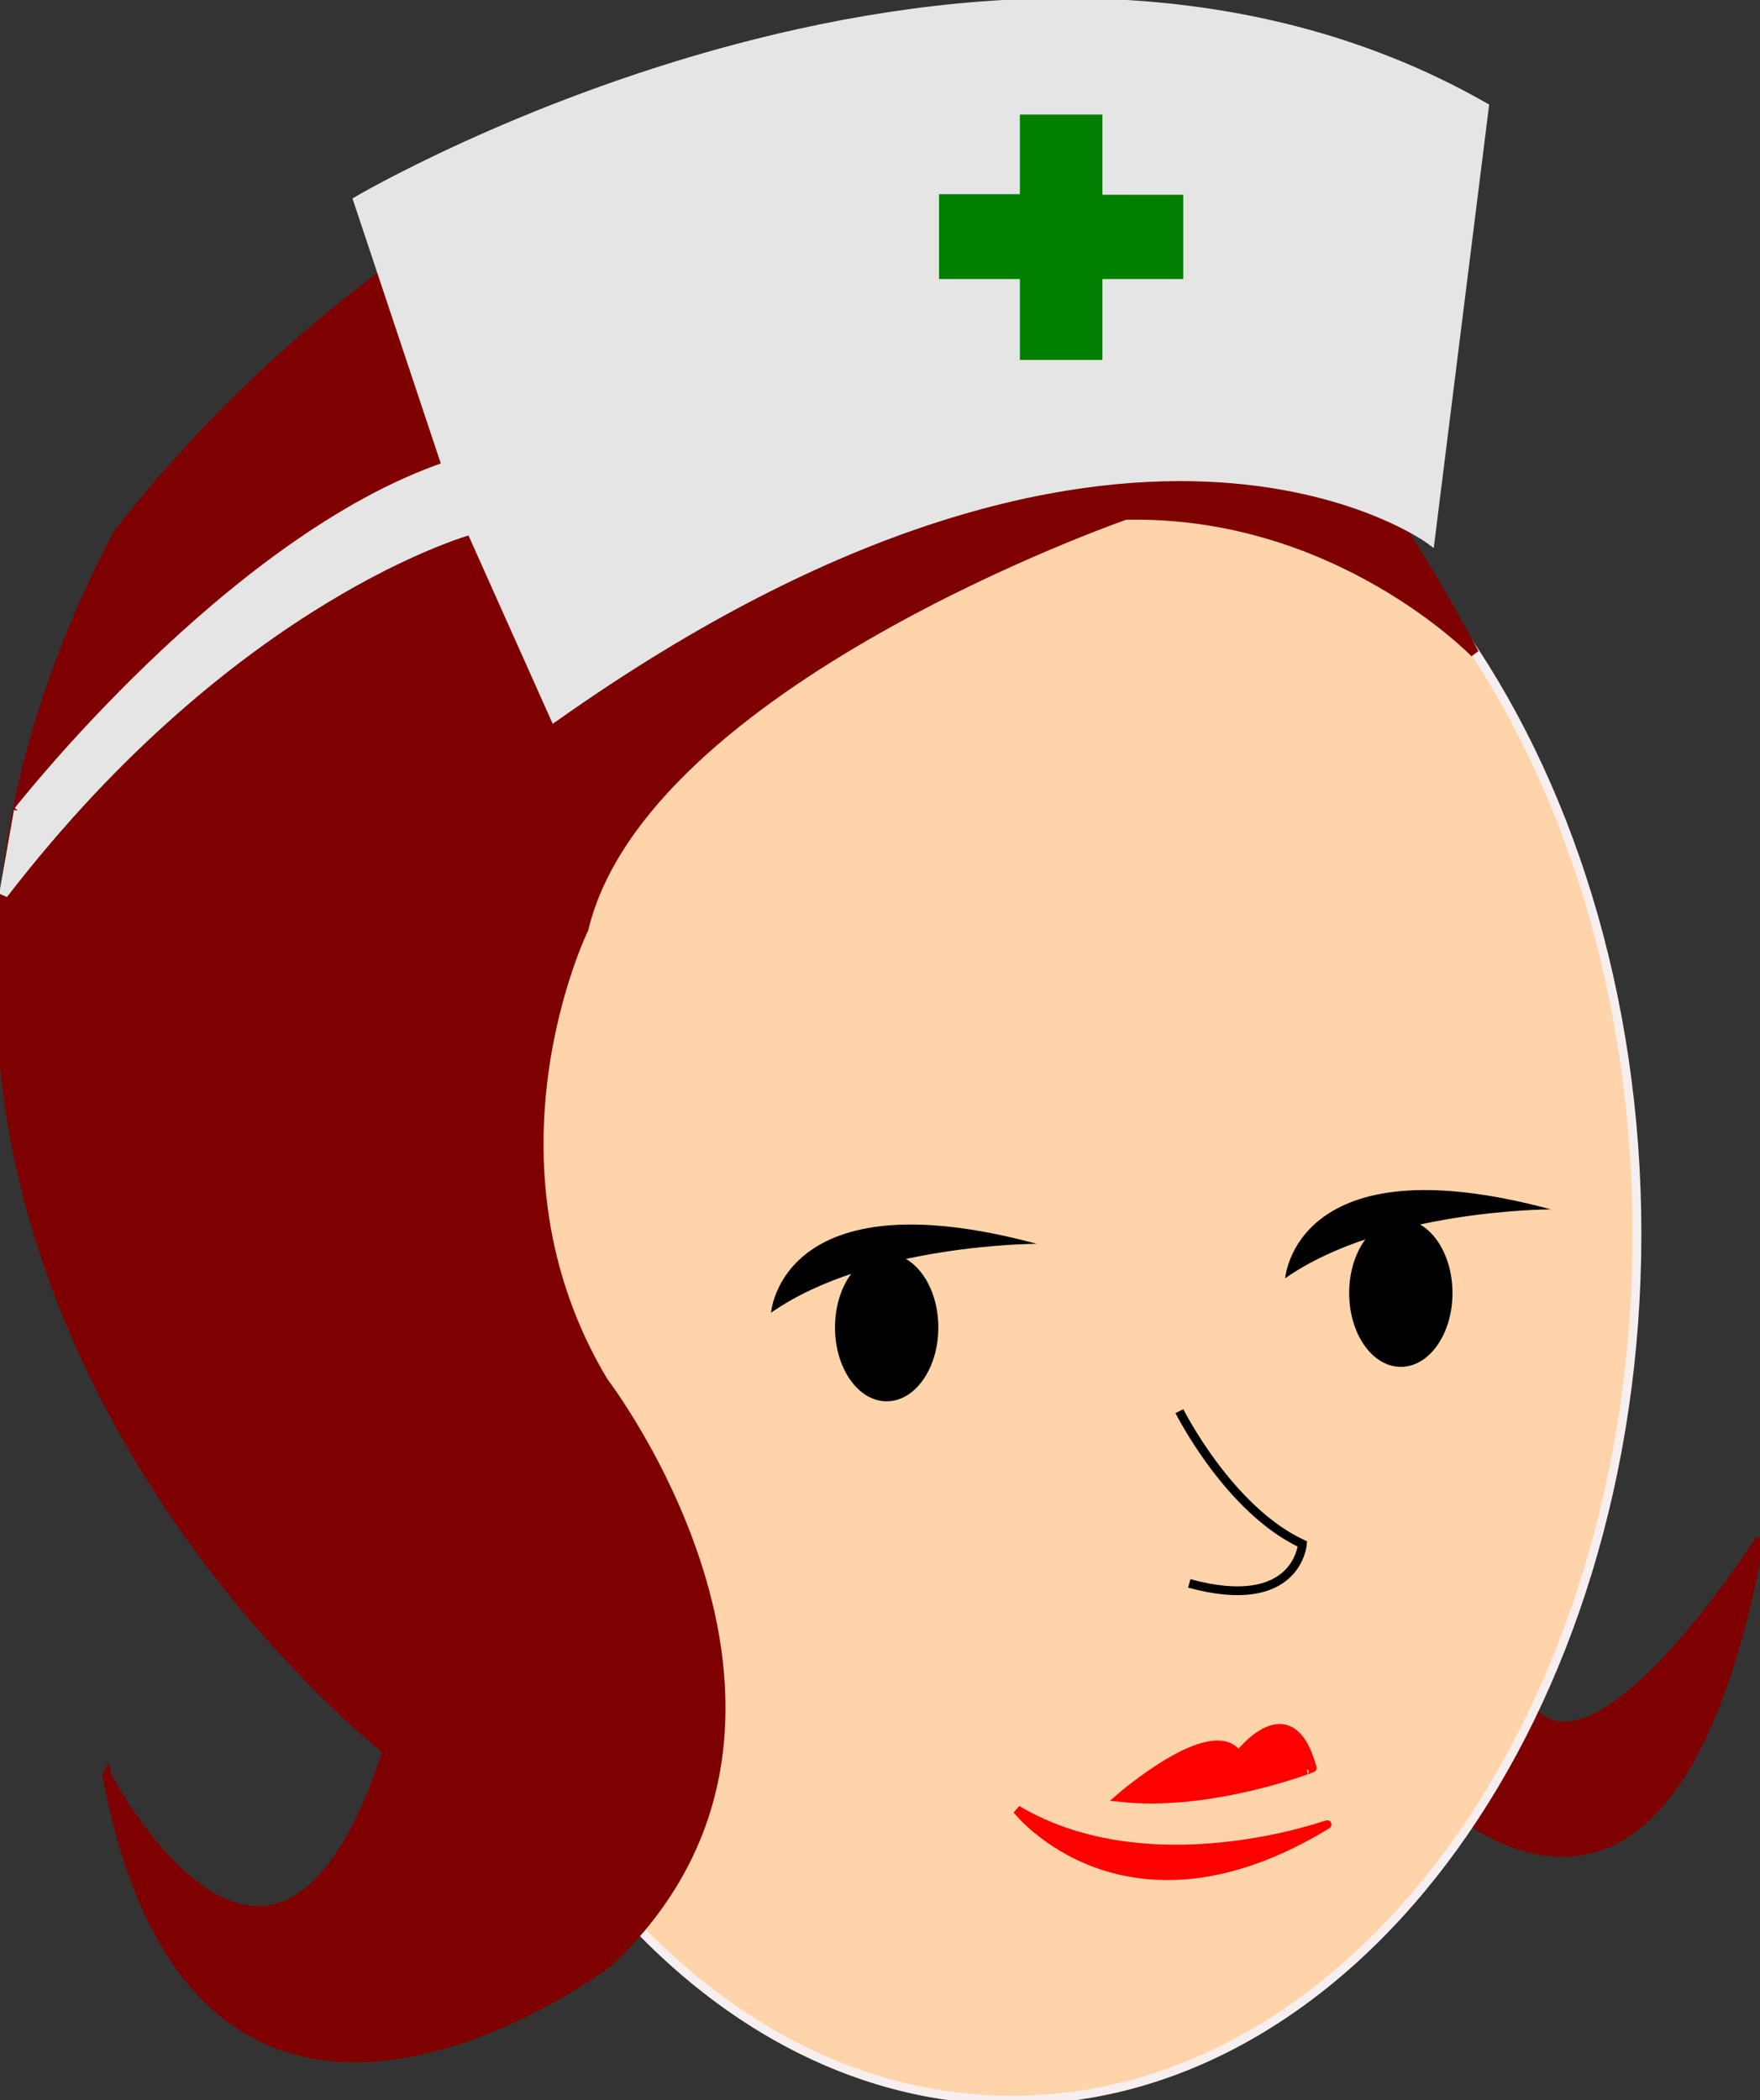
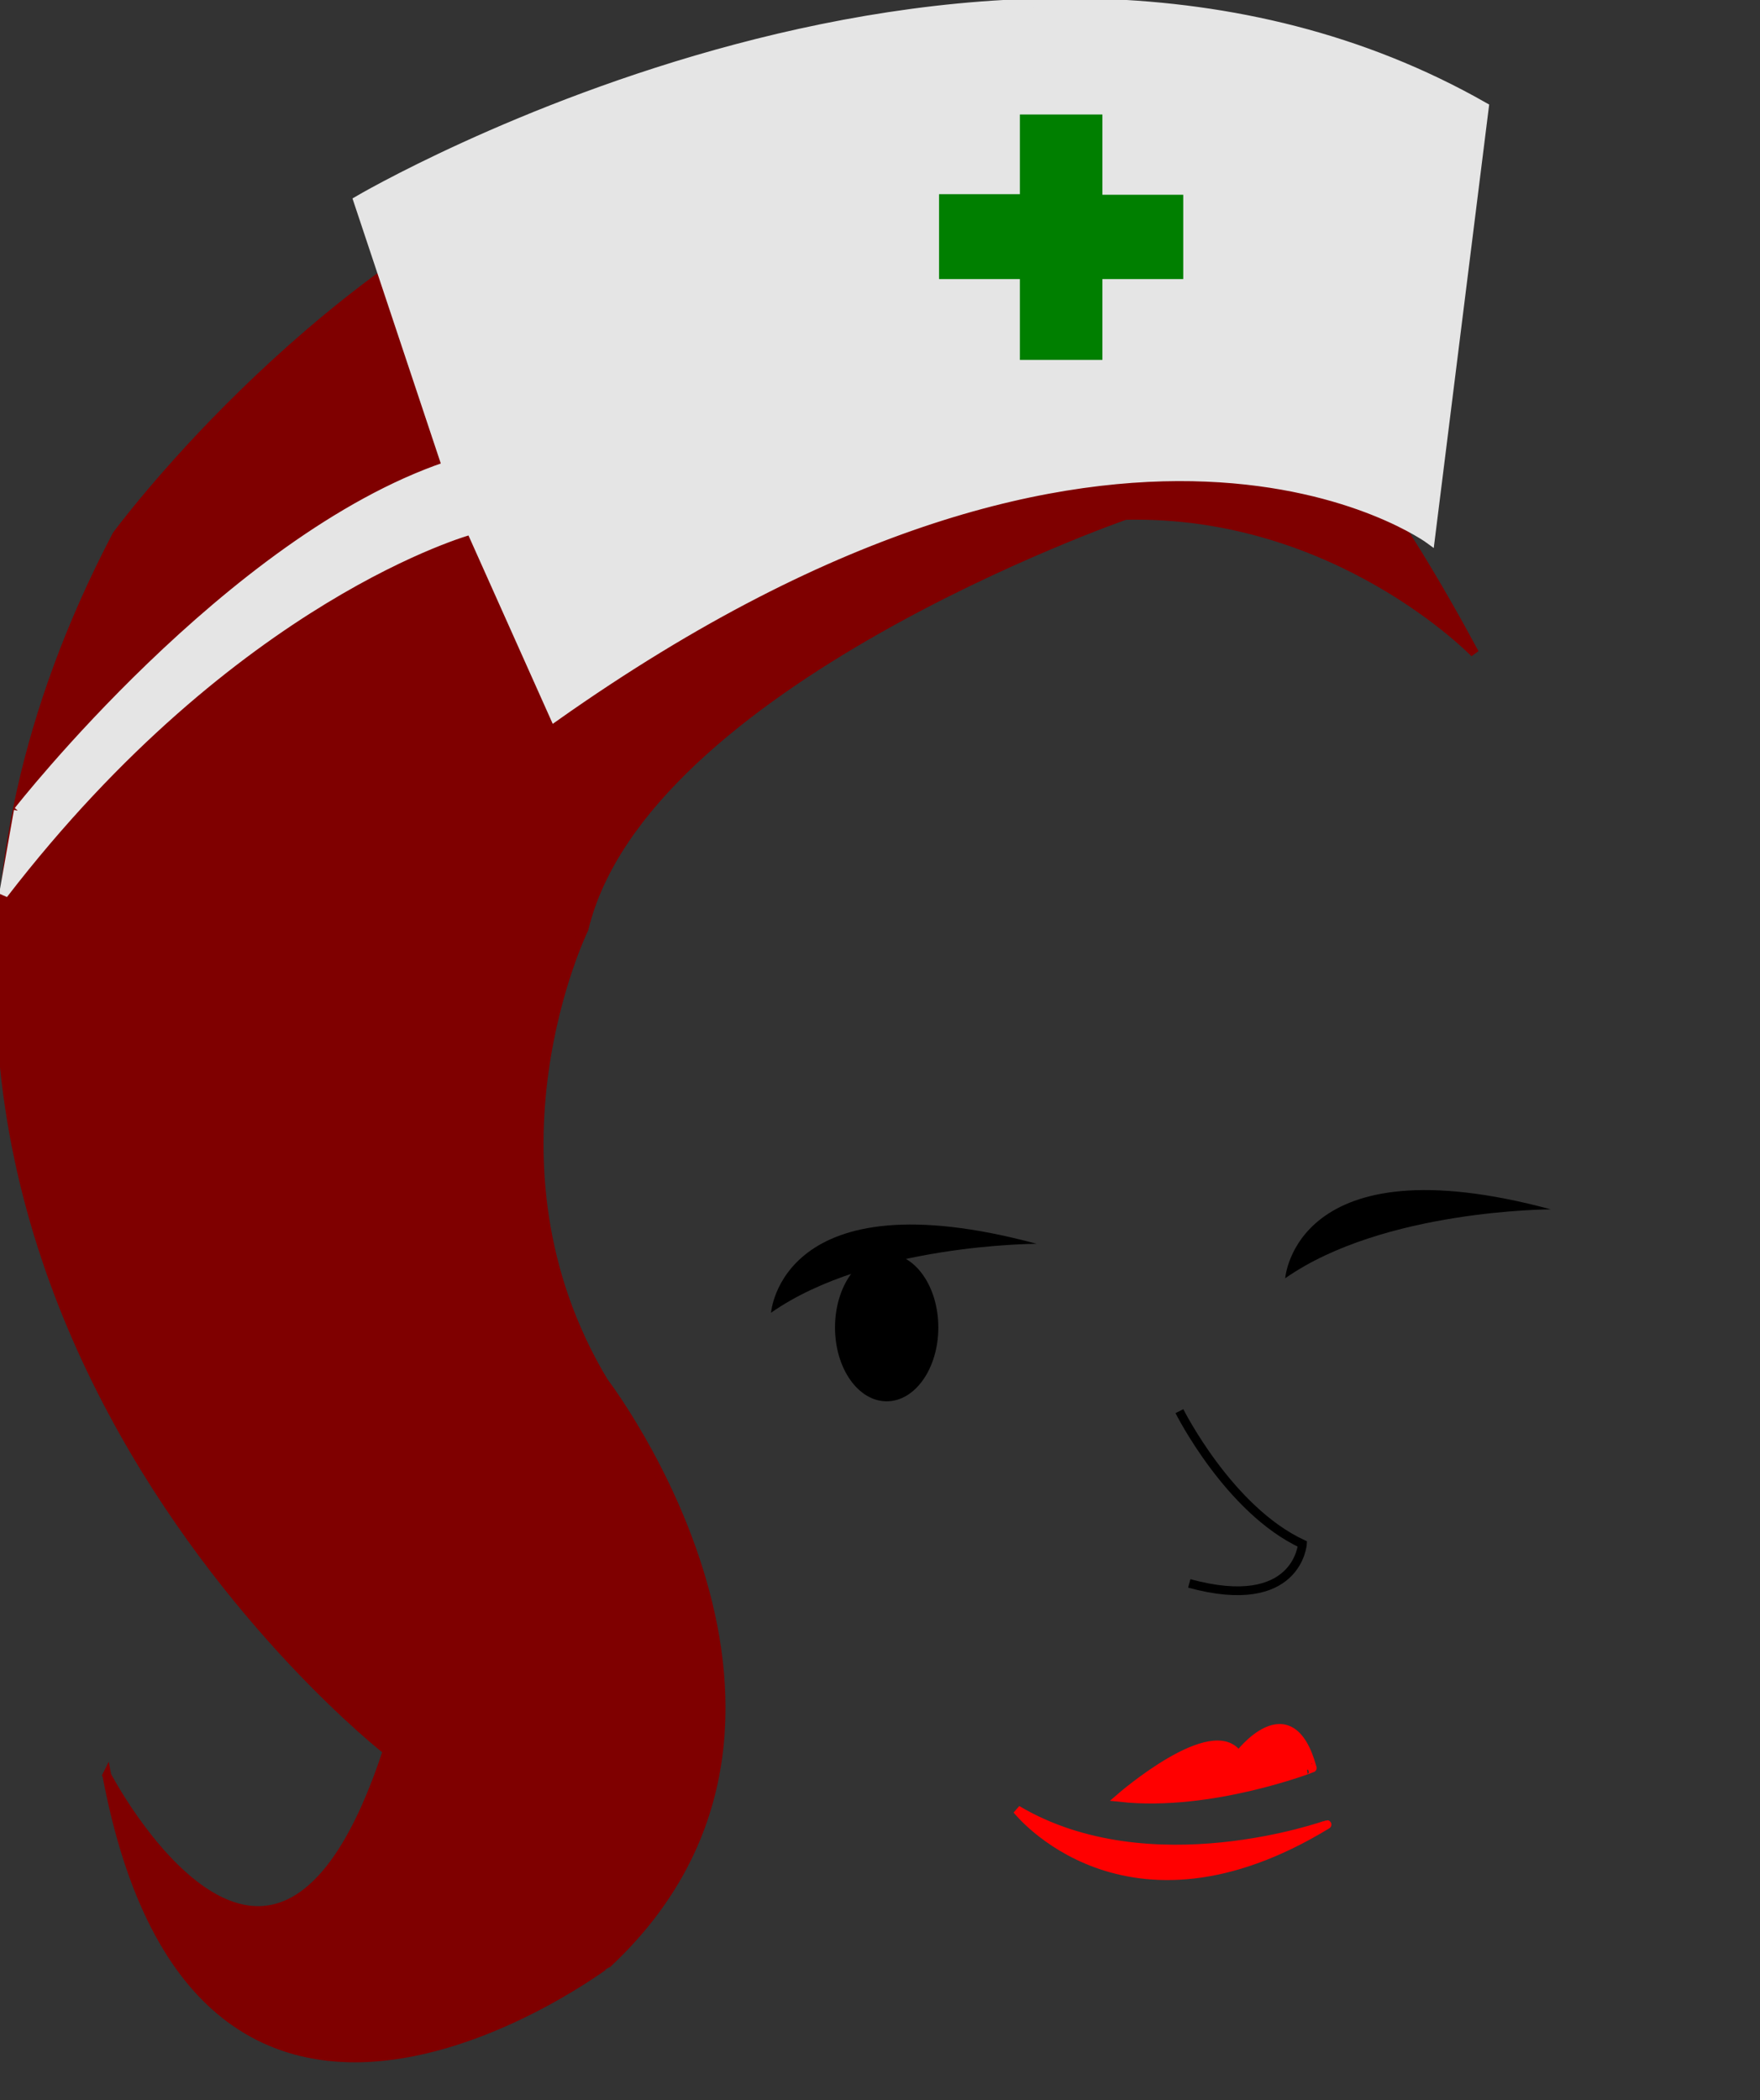
<svg xmlns="http://www.w3.org/2000/svg" width="823.163" height="981.959">
  <rect width="100%" height="100%" fill="#333333" stroke="none" />
  <title>nurse-red</title>
  <g>
    <title>Layer 1</title>
-     <path fill="#7f0000" stroke="#7f0000" stroke-width="4.101" stroke-miterlimit="4" d="m655.171,823.185c0,0 121.972,147.274 167.992,-103.55c0,0 -96.649,151.876 -117.363,55.224l-50.629,43.714" id="path15" />
-     <path fill="#ffd4aa" fill-rule="evenodd" stroke="#f7efef" stroke-width="4.101" stroke-miterlimit="4" clip-rule="evenodd" d="m765.626,576.949c0,223.678 -130.844,405.01 -292.249,405.01c-161.405,0 -292.246,-181.331 -292.246,-405.01c0,-223.676 130.844,-405 292.246,-405c161.402,0 292.249,181.324 292.249,405z" id="path17" />
    <path fill="#7f0000" stroke="#7f0000" stroke-width="4.101" stroke-miterlimit="4" d="m49.965,830.079c0,0 78.241,149.582 131.167,-11.505c0,0 -301.457,-234.721 -126.565,-568.386c0,0 349.781,-476.343 635.122,55.226c0,0 -64.43,-66.729 -163.383,-64.43c0,0 -225.51,78.241 -253.127,193.298c0,0 -52.928,108.152 9.206,211.704c0,0 121.965,158.791 2.303,271.544c-0.005,0 -191.002,144.973 -234.724,-87.452l0,0z" id="path19" />
    <path fill="#e5e5e5" stroke="#e5e5e5" stroke-width="4.101" stroke-miterlimit="4" d="m8.542,379.054c0,0 98.95,-126.565 200.201,-161.082l-41.42,-124.264c0,0 296.851,-174.89 526.97,-43.724l-25.318,202.502c0,0 -142.664,-105.853 -409.605,82.841l-39.124,-87.443c0,0 -110.455,29.913 -218.609,170.286l6.905,-39.117l-0,0z" id="path21" />
    <path stroke-width="4.101" stroke-miterlimit="4" d="m360.621,613.773c0,0 4.602,-64.435 124.261,-32.219c0,0.002 -78.236,0.007 -124.261,32.219z" id="path23" />
    <path stroke-width="4.101" stroke-miterlimit="4" d="m438.863,620.678c0,19.065 -10.814,34.517 -24.163,34.517c-13.351,0 -24.163,-15.452 -24.163,-34.517c0,-19.068 10.812,-34.52 24.163,-34.52c13.349,0.002 24.163,15.455 24.163,34.52z" id="path25" />
    <path stroke-width="4.101" stroke-miterlimit="4" d="m601.095,597.663c0,0 4.6,-64.438 124.256,-32.214c0,0 -78.239,0 -124.256,32.214z" id="path27" />
-     <path stroke-width="4.101" stroke-miterlimit="4" d="m679.334,604.564c0,19.068 -10.812,34.52 -24.163,34.52c-13.349,0 -24.161,-15.452 -24.161,-34.52c0,-19.058 10.812,-34.517 24.161,-34.517c13.349,0 24.163,15.46 24.163,34.517z" id="path29" />
    <path fill="none" stroke="#000000" stroke-width="4.101" stroke-miterlimit="4" d="m551.619,659.793c0,0 23.01,46.025 57.525,62.129c0,0 -2.291,32.221 -52.921,18.41" id="path31" />
    <path fill="#ff0000" stroke="#ff0000" stroke-width="4.101" stroke-miterlimit="4" d="m475.679,846.188c0,0 50.624,64.438 144.97,6.903c0.002,0 -82.836,29.923 -144.97,-6.903z" id="path33" />
    <path fill="#ff0000" stroke="#ff0000" stroke-width="4.101" stroke-miterlimit="4" d="m524.009,840.445c0,0 43.712,-37.971 55.222,-19.568c0,0 24.16,-32.209 34.52,5.76c0.002,0 -47.173,18.403 -89.741,13.808z" id="path35" />
    <path fill="#007f00" stroke="#007f00" stroke-width="4.101" stroke-miterlimit="4" id="path3697" d="m441.249,92.837l37.806,0l0,-37.254l34.494,0l0,37.53l37.806,0l0,35.322l-37.806,0l0,37.806l-34.494,0l0,-37.806l-37.806,0l0,-35.598z" />
  </g>
</svg>